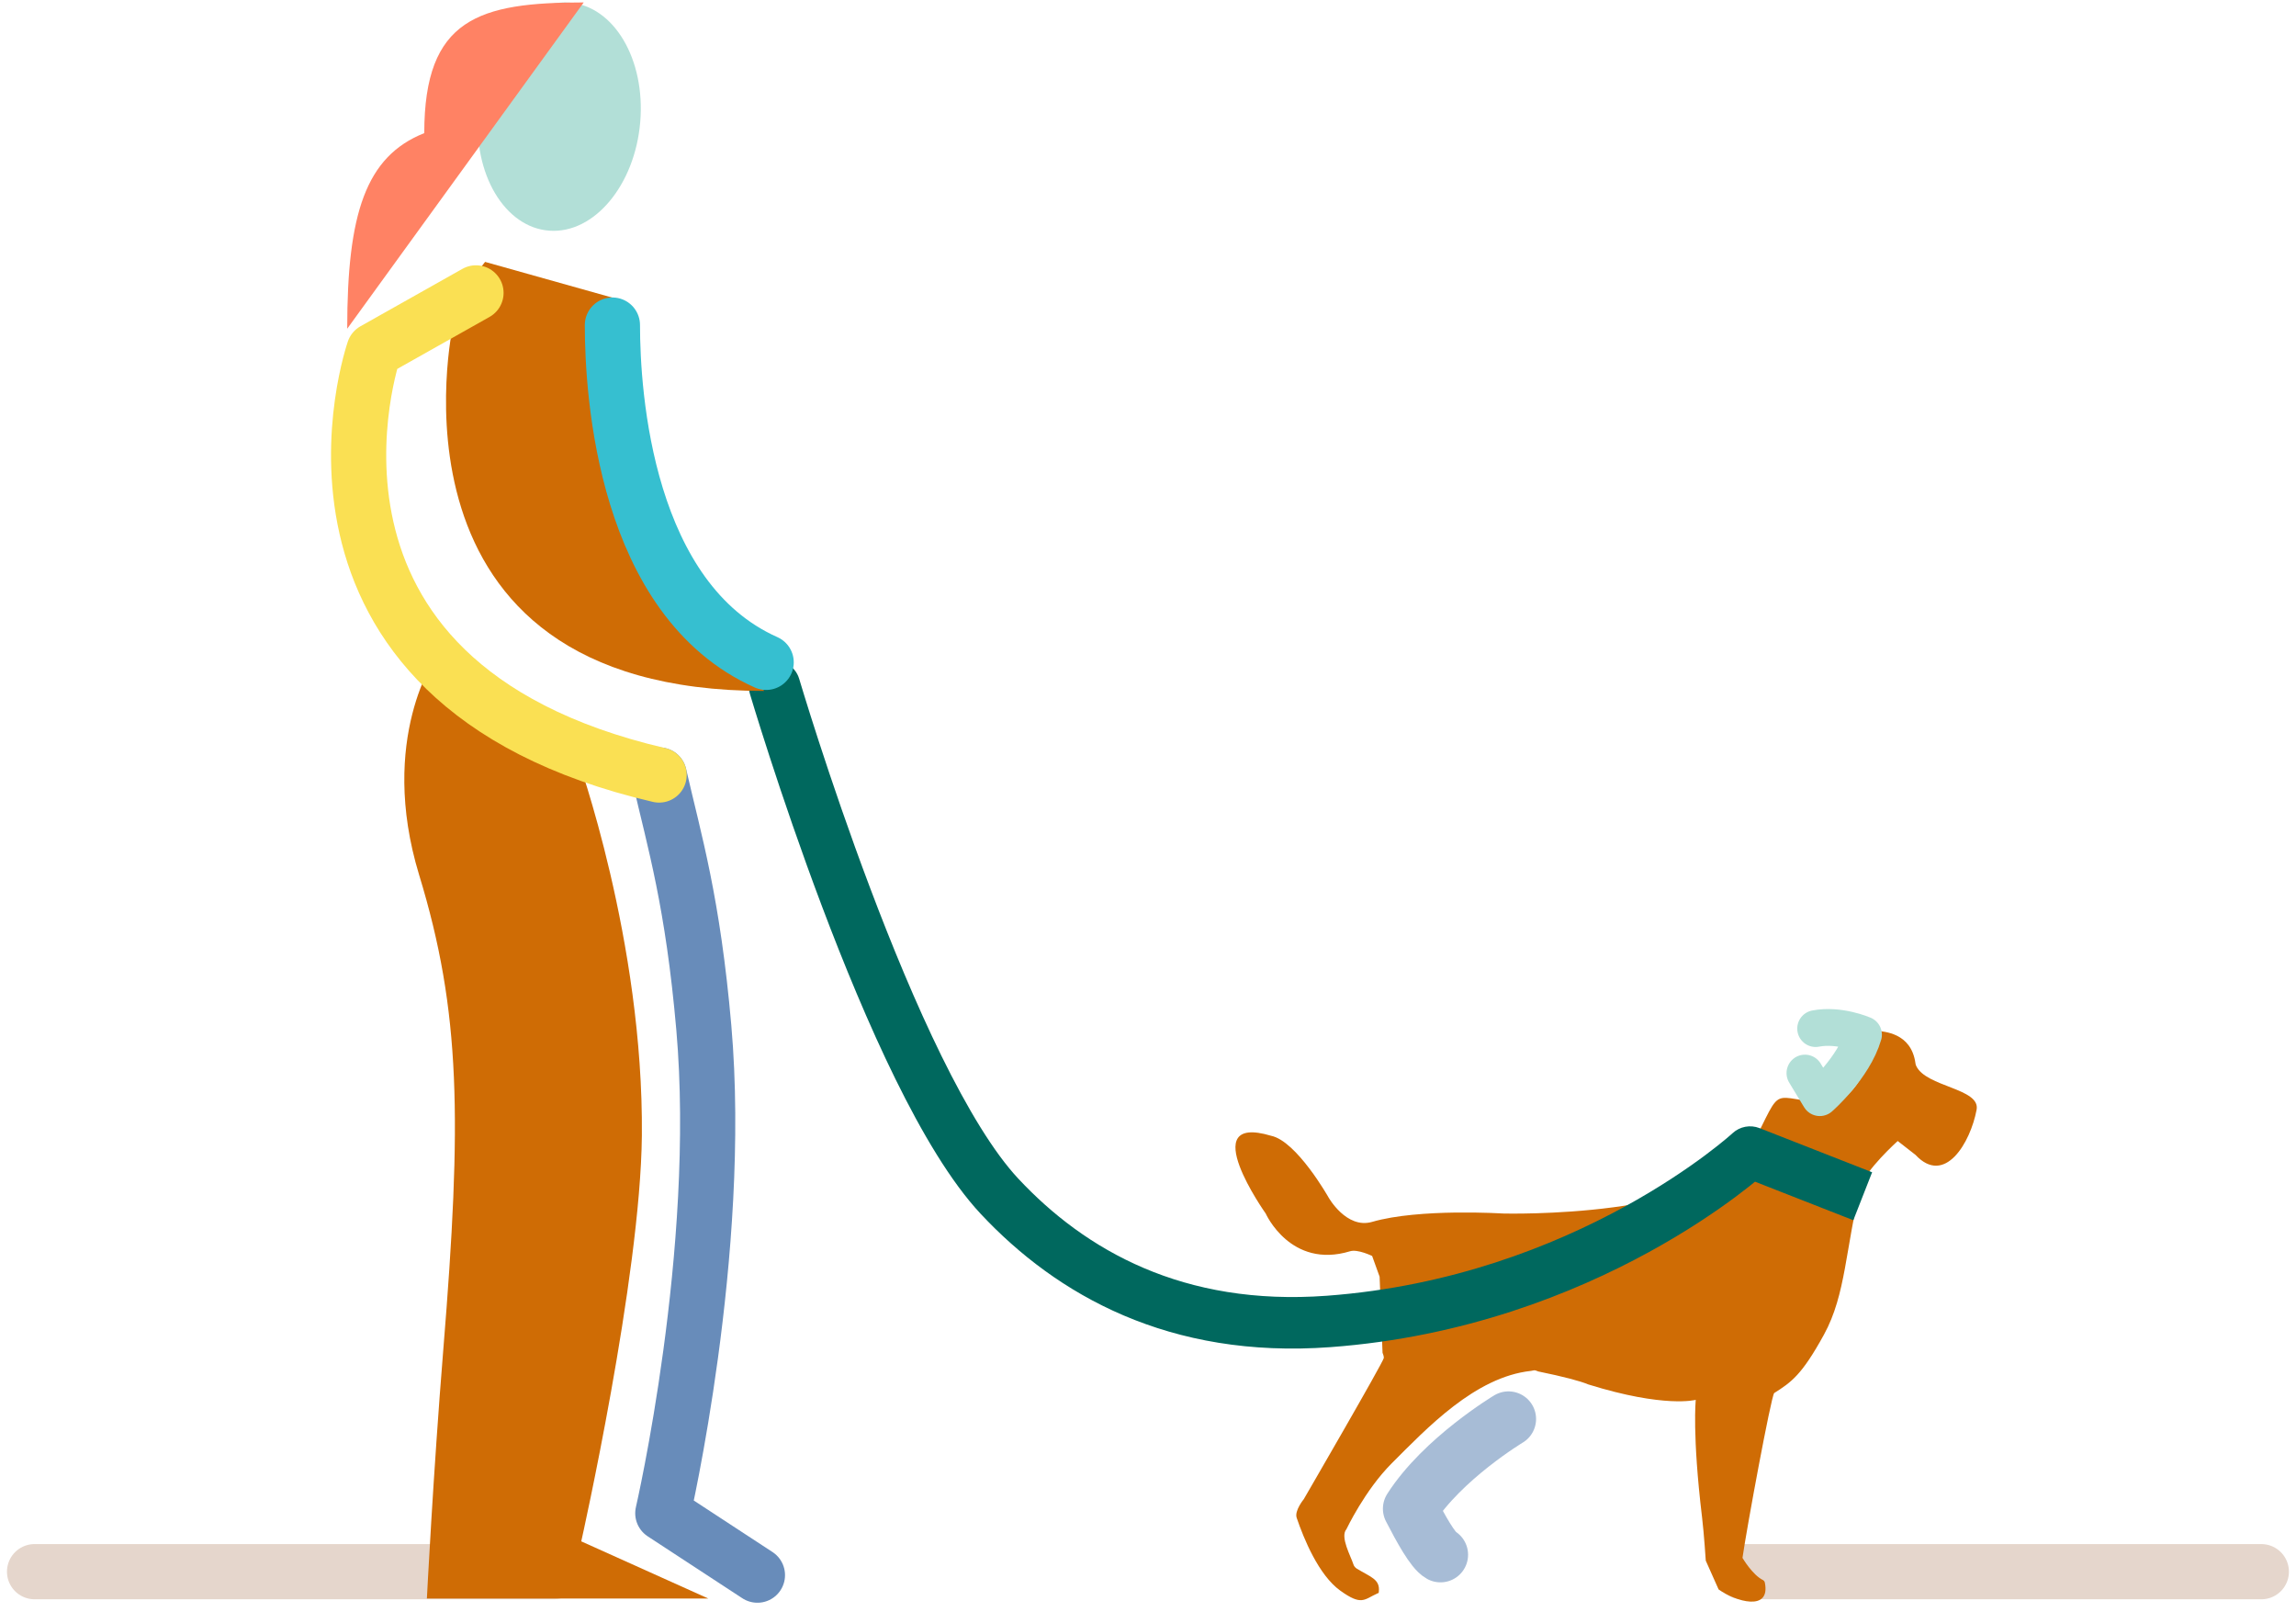
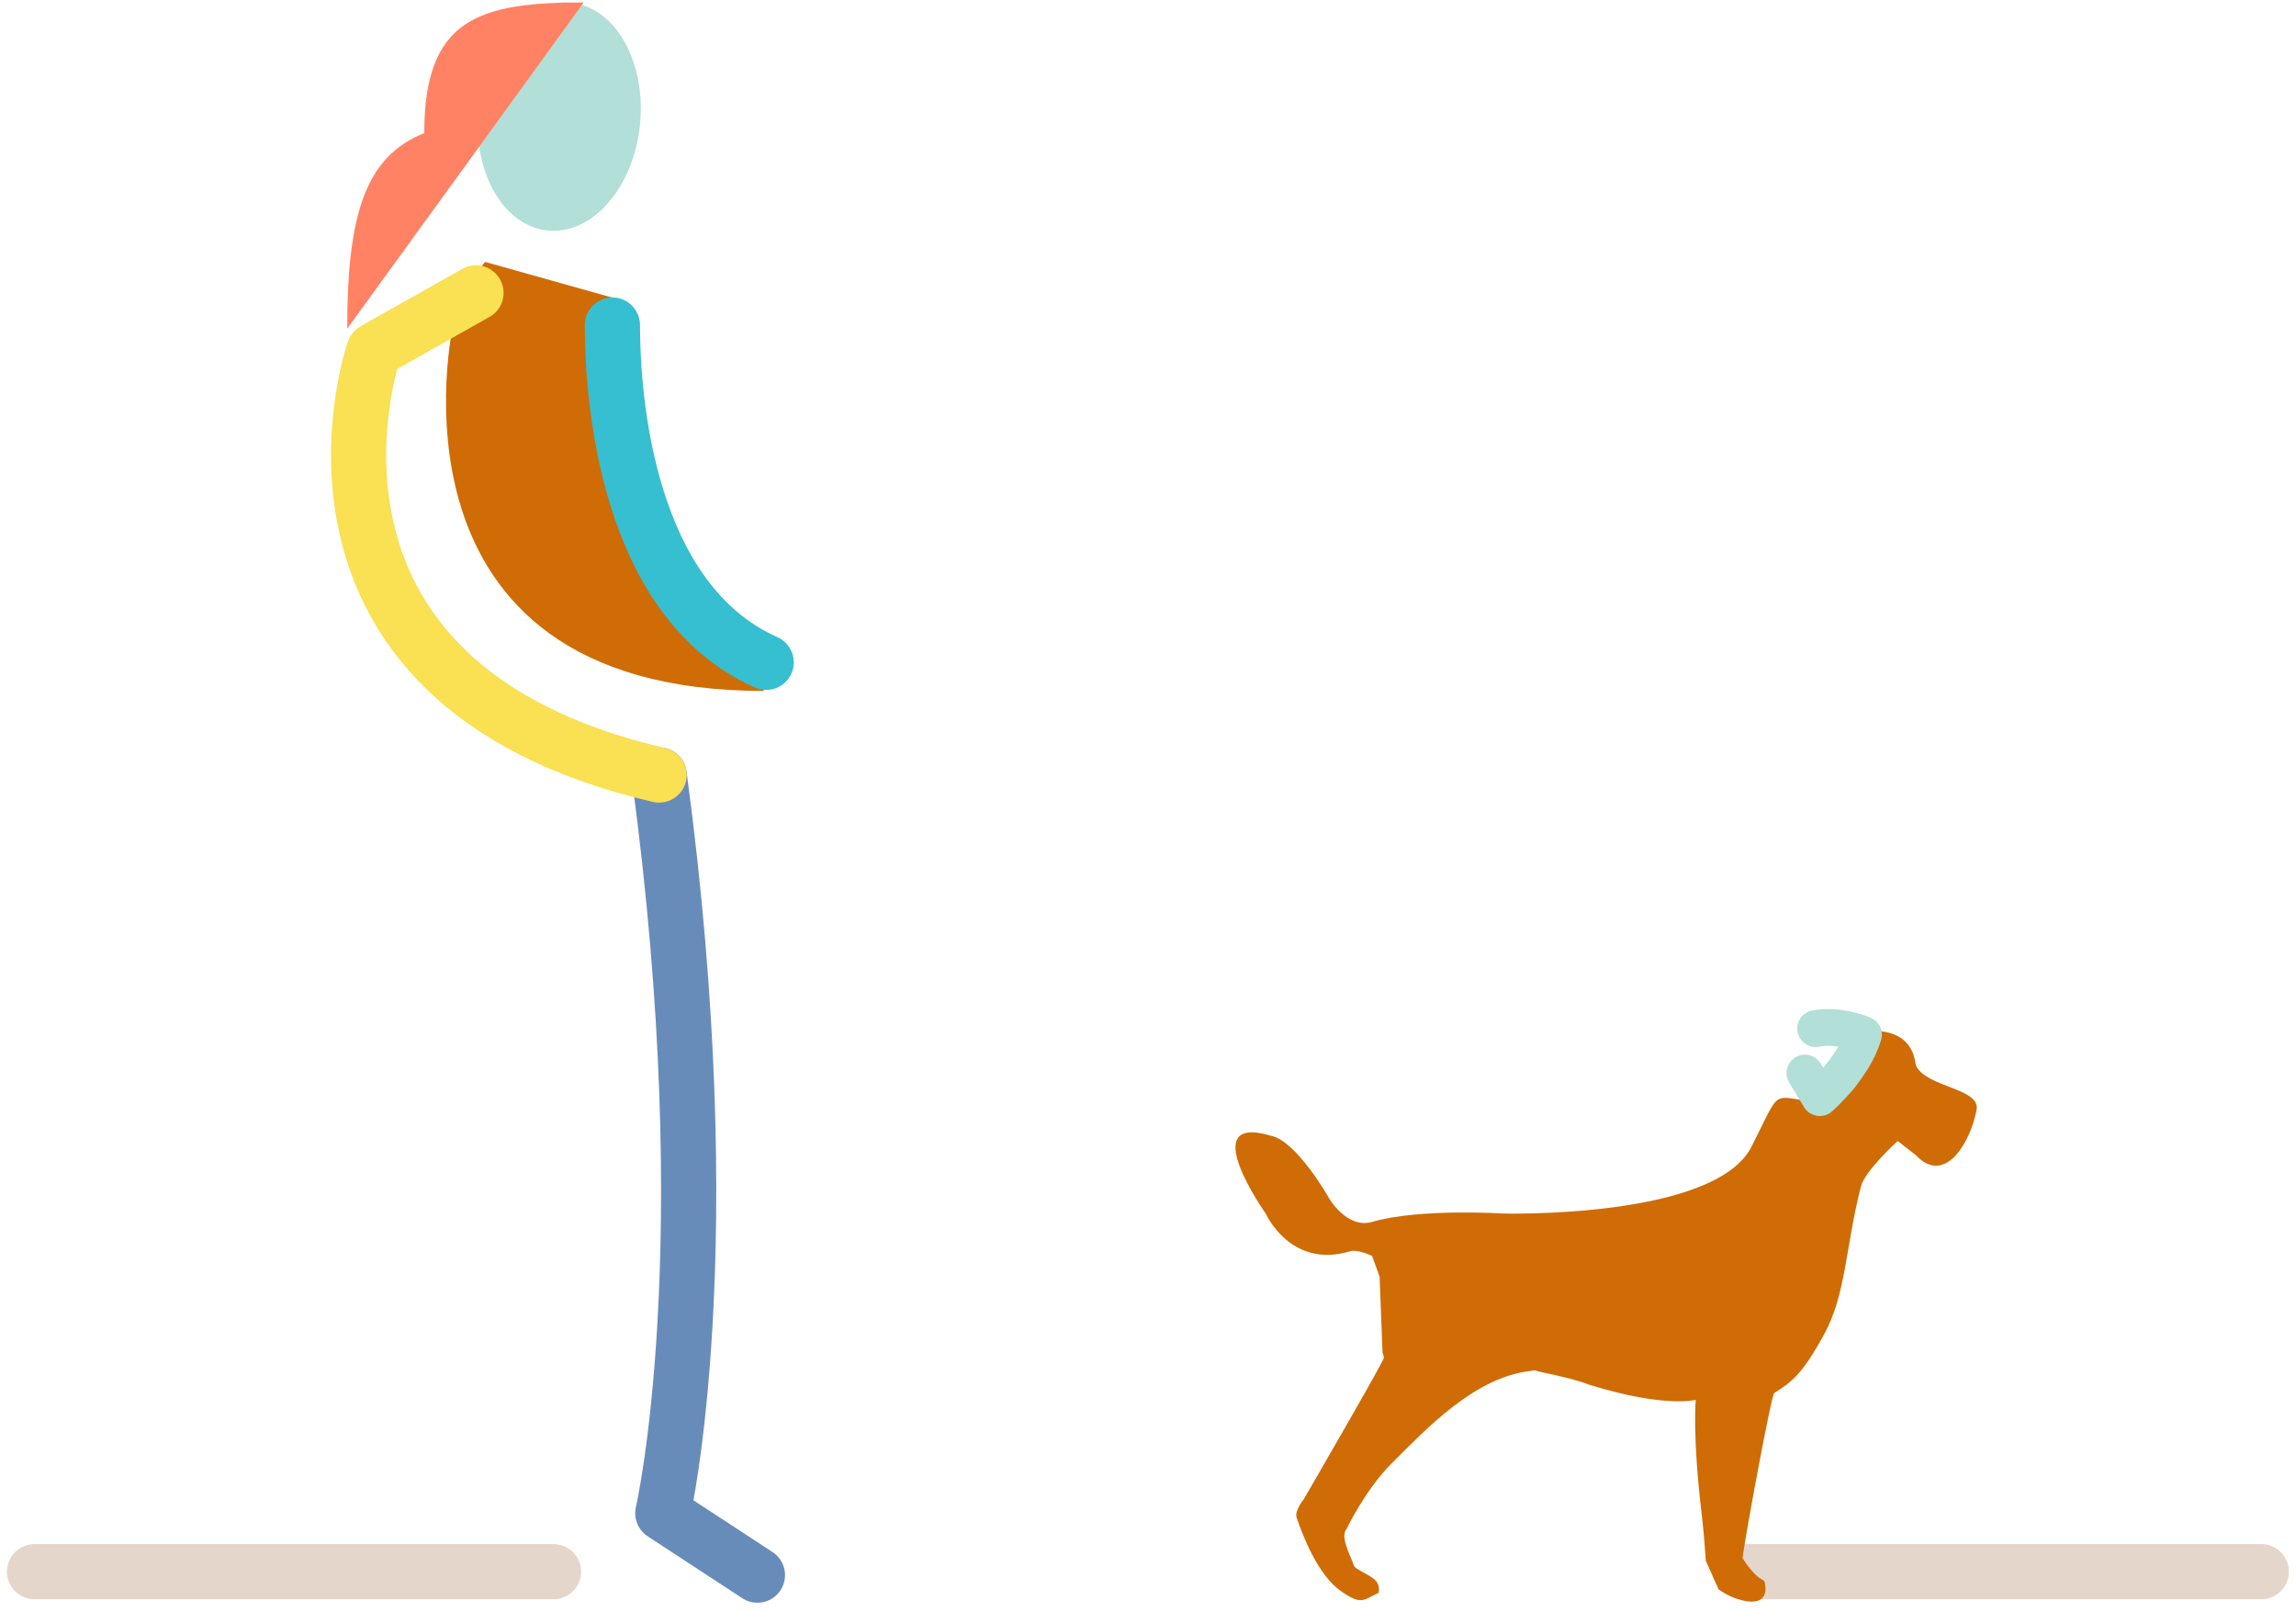
<svg xmlns="http://www.w3.org/2000/svg" fill="none" viewBox="0 0 312 219" height="219" width="312">
  <path stroke-linejoin="round" stroke-linecap="round" stroke-miterlimit="10" stroke-width="7.5" stroke="#E5D6CC" d="M75.22 213.545L4.697 213.545M307.288 213.546L236.765 213.545" />
-   <path stroke-linejoin="round" stroke-linecap="round" stroke-miterlimit="10" stroke-width="7.5" stroke="#A7BCD6" d="M195.745 211.245C194.694 210.657 193.092 207.74 191.671 204.992C196.029 198.171 204.985 192.798 204.985 192.798" />
  <path fill="#CF6C05" d="M252.864 161.25C253.426 159.039 257.876 155.029 257.876 155.029L260.291 156.911C264.261 161.169 267.756 155.283 268.598 150.779C269.143 147.866 261.708 147.7 260.391 144.824C260.342 144.719 260.305 144.604 260.291 144.491C259.725 140.249 255.914 140.188 255.072 140.045C255.074 140.792 253.266 149.392 248.577 149.928C240.2 149.293 242.513 146.927 238.005 155.812C232.992 165.648 204.226 164.881 204.226 164.881C204.226 164.881 192.868 164.157 186.457 166.017C182.96 167.032 180.528 162.685 180.528 162.685C180.528 162.685 176.203 155.029 172.72 154.317C162.274 151.19 171.994 164.881 171.994 164.881C171.994 164.881 175.372 172.47 183.468 170.008C184.504 169.694 186.457 170.651 186.457 170.651L187.473 173.467L187.872 183.804C187.872 183.804 188.065 184.256 188.047 184.502C187.994 185.048 177.168 203.694 177.168 203.694C177.168 203.694 175.878 205.258 176.203 206.225C177.161 209.037 179.175 213.995 182.121 216.116C185.066 218.237 185.37 217.308 187.178 216.5L187.343 216.423C187.343 216.423 187.188 217.922 187.368 216.245C187.548 214.567 186.243 214.273 184.372 213.132C184.144 212.991 183.978 212.777 183.906 212.535C183.576 211.471 182.067 208.811 182.958 207.782C182.983 207.75 185.452 202.493 189.133 198.809C193.889 194.068 200.446 187.08 208.041 186.265C208.387 186.228 208.455 186.072 209.038 186.341C212.434 187.037 214.721 187.637 215.824 188.102C226.261 191.352 230.435 190.198 230.435 190.198C230.435 190.198 229.936 194.875 231.287 206.136C232.638 217.396 231.297 206.225 231.297 206.225C231.564 208.465 231.794 212.046 231.794 212.046L233.538 215.956C235.788 217.576 240.651 219.064 239.819 215.012C239.79 214.868 239.648 214.719 239.604 214.704C238.143 214.009 236.784 211.672 236.784 211.672C237.364 207.598 240.645 189.87 241.088 189.278C243.431 187.794 244.842 186.827 247.856 181.336C250.869 175.846 250.752 169.578 252.864 161.25Z" />
  <path stroke-linejoin="round" stroke-linecap="round" stroke-width="5" stroke="#B2DFD7" d="M246.725 139.755C249.925 139.136 253.228 140.581 253.228 140.581C251.903 145.121 247.291 149.139 247.291 149.139L245.269 145.799" />
-   <path fill="#00685E" d="M237.816 156.535L239.093 153.276C237.845 152.787 236.427 153.054 235.442 153.963L237.816 156.535ZM108.605 92.247C108.058 90.393 106.111 89.334 104.258 89.881C102.404 90.428 101.344 92.375 101.892 94.228L108.605 92.247ZM180.538 179.547L180.795 183.037L180.538 179.547ZM135.819 162.535L133.263 164.925L135.819 162.535ZM254.4 159.276L239.093 153.276L236.539 159.793L251.846 165.793L254.4 159.276ZM237.816 156.535C235.442 153.963 235.443 153.962 235.444 153.962C235.444 153.961 235.444 153.961 235.445 153.961C235.445 153.96 235.445 153.96 235.445 153.96C235.445 153.96 235.444 153.962 235.441 153.964C235.435 153.97 235.424 153.98 235.407 153.994C235.375 154.024 235.321 154.072 235.246 154.138C235.097 154.269 234.865 154.471 234.551 154.733C233.924 155.257 232.974 156.024 231.719 156.959C229.207 158.831 225.481 161.373 220.682 163.998C211.076 169.252 197.241 174.805 180.28 176.056L180.795 183.037C198.993 181.695 213.797 175.743 224.041 170.139C229.167 167.335 233.168 164.61 235.902 162.572C237.27 161.553 238.323 160.704 239.043 160.102C239.403 159.8 239.68 159.561 239.872 159.392C239.968 159.307 240.043 159.24 240.096 159.192C240.122 159.169 240.143 159.149 240.159 159.135C240.167 159.128 240.174 159.122 240.179 159.117C240.181 159.115 240.184 159.113 240.185 159.111C240.186 159.11 240.188 159.109 240.188 159.108C240.189 159.107 240.19 159.106 237.816 156.535ZM180.28 176.056C160.784 177.494 147.479 169.878 138.375 160.144L133.263 164.925C143.592 175.969 158.883 184.653 180.795 183.037L180.28 176.056ZM138.375 160.144C135.048 156.587 131.475 150.667 127.949 143.497C124.458 136.398 121.143 128.343 118.267 120.725C115.393 113.115 112.976 105.988 111.276 100.761C110.426 98.149 109.757 96.014 109.301 94.535C109.072 93.796 108.898 93.221 108.781 92.832C108.722 92.638 108.678 92.49 108.648 92.391C108.634 92.342 108.623 92.305 108.615 92.281C108.612 92.269 108.609 92.26 108.608 92.254C108.607 92.251 108.606 92.249 108.606 92.248C108.606 92.247 108.605 92.247 108.605 92.247C108.605 92.246 108.605 92.247 105.249 93.237C101.892 94.228 101.892 94.229 101.892 94.23C101.892 94.23 101.893 94.231 101.893 94.232C101.893 94.234 101.894 94.237 101.895 94.241C101.897 94.248 101.901 94.258 101.905 94.272C101.913 94.299 101.925 94.339 101.94 94.392C101.972 94.497 102.018 94.651 102.078 94.852C102.2 95.255 102.379 95.844 102.611 96.599C103.077 98.107 103.757 100.276 104.619 102.926C106.342 108.223 108.796 115.458 111.718 123.197C114.637 130.929 118.041 139.21 121.667 146.586C125.259 153.89 129.201 160.582 133.263 164.925L138.375 160.144Z" />
  <path fill="#CF6C05" d="M103.834 93.88C50.46 93.88 61.567 44.17 61.567 44.17L61.497 41.242L65.918 35.584L83.207 40.437L84.514 46.562L86.602 67.047L103.834 93.88Z" />
-   <path stroke-linejoin="round" stroke-linecap="round" stroke-miterlimit="10" stroke-width="7.5" stroke="#688CBA" d="M89.576 105.3C91.688 114.482 94.149 122.543 95.642 139.646C98.291 170.013 90.069 205.604 90.069 205.604L102.925 214.016" />
-   <path fill="#CF6C05" d="M67.32 95.959L59.328 89.087C59.328 89.087 51.302 100.322 56.96 118.895C62.63 137.467 62.781 152.132 60.238 183.386C58.861 200.325 58.009 217.194 58.009 217.194H96.251L78.986 209.425C78.986 209.425 87.036 173.574 87.222 154.302C87.467 127.831 78.403 102.795 78.403 102.795L67.32 95.959Z" />
+   <path stroke-linejoin="round" stroke-linecap="round" stroke-miterlimit="10" stroke-width="7.5" stroke="#688CBA" d="M89.576 105.3C98.291 170.013 90.069 205.604 90.069 205.604L102.925 214.016" />
  <path fill="#B2DFD7" d="M64.995 15.078C65.733 6.519 71.259 -0.08 77.329 0.351C83.412 0.771 87.735 8.058 86.997 16.617C86.26 25.175 80.733 31.775 74.663 31.343C68.593 30.923 64.258 23.636 64.995 15.078Z" />
  <path stroke-linejoin="round" stroke-linecap="round" stroke-miterlimit="10" stroke-width="7.5" stroke="#FAE053" d="M64.681 39.795L50.822 47.6C50.822 47.6 35.166 92.632 89.565 105.301" />
  <path fill="#FF8264" d="M79.322 0.331C65.093 0.331 57.653 2.502 57.653 18.087C49.699 21.25 47.182 29.031 47.182 44.663L79.322 0.331Z" />
  <path stroke-linejoin="round" stroke-linecap="round" stroke-miterlimit="10" stroke-width="7.5" stroke="#36BFD0" d="M83.219 44.169C83.219 53.654 84.981 81.478 104.113 89.994" />
</svg>